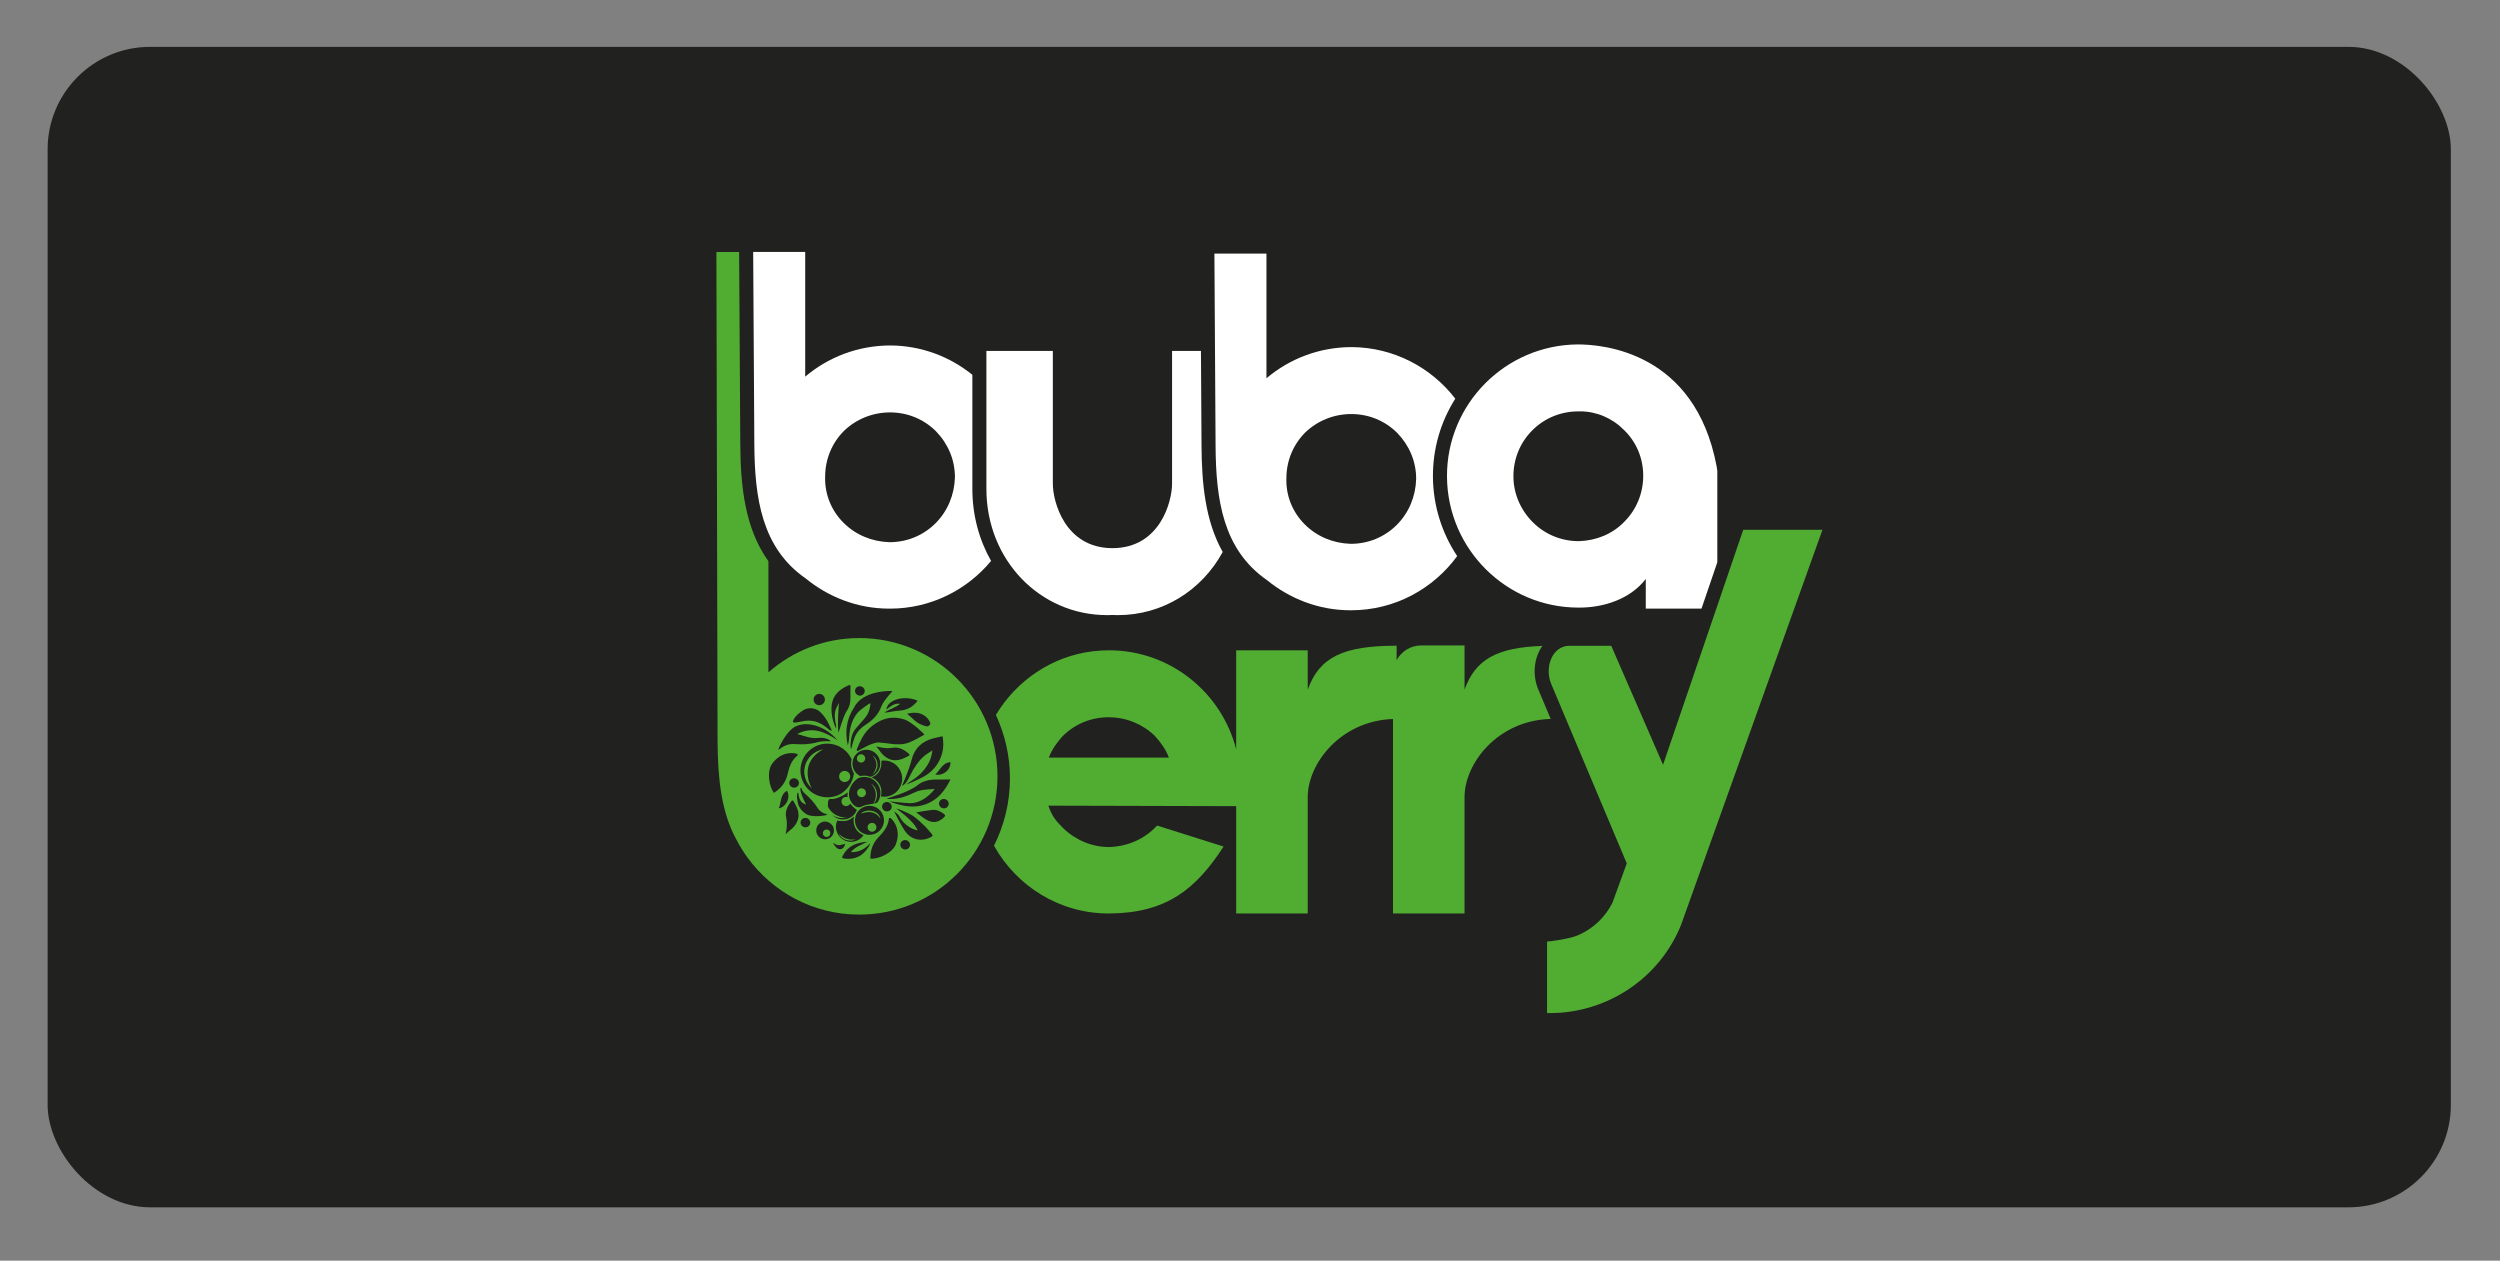
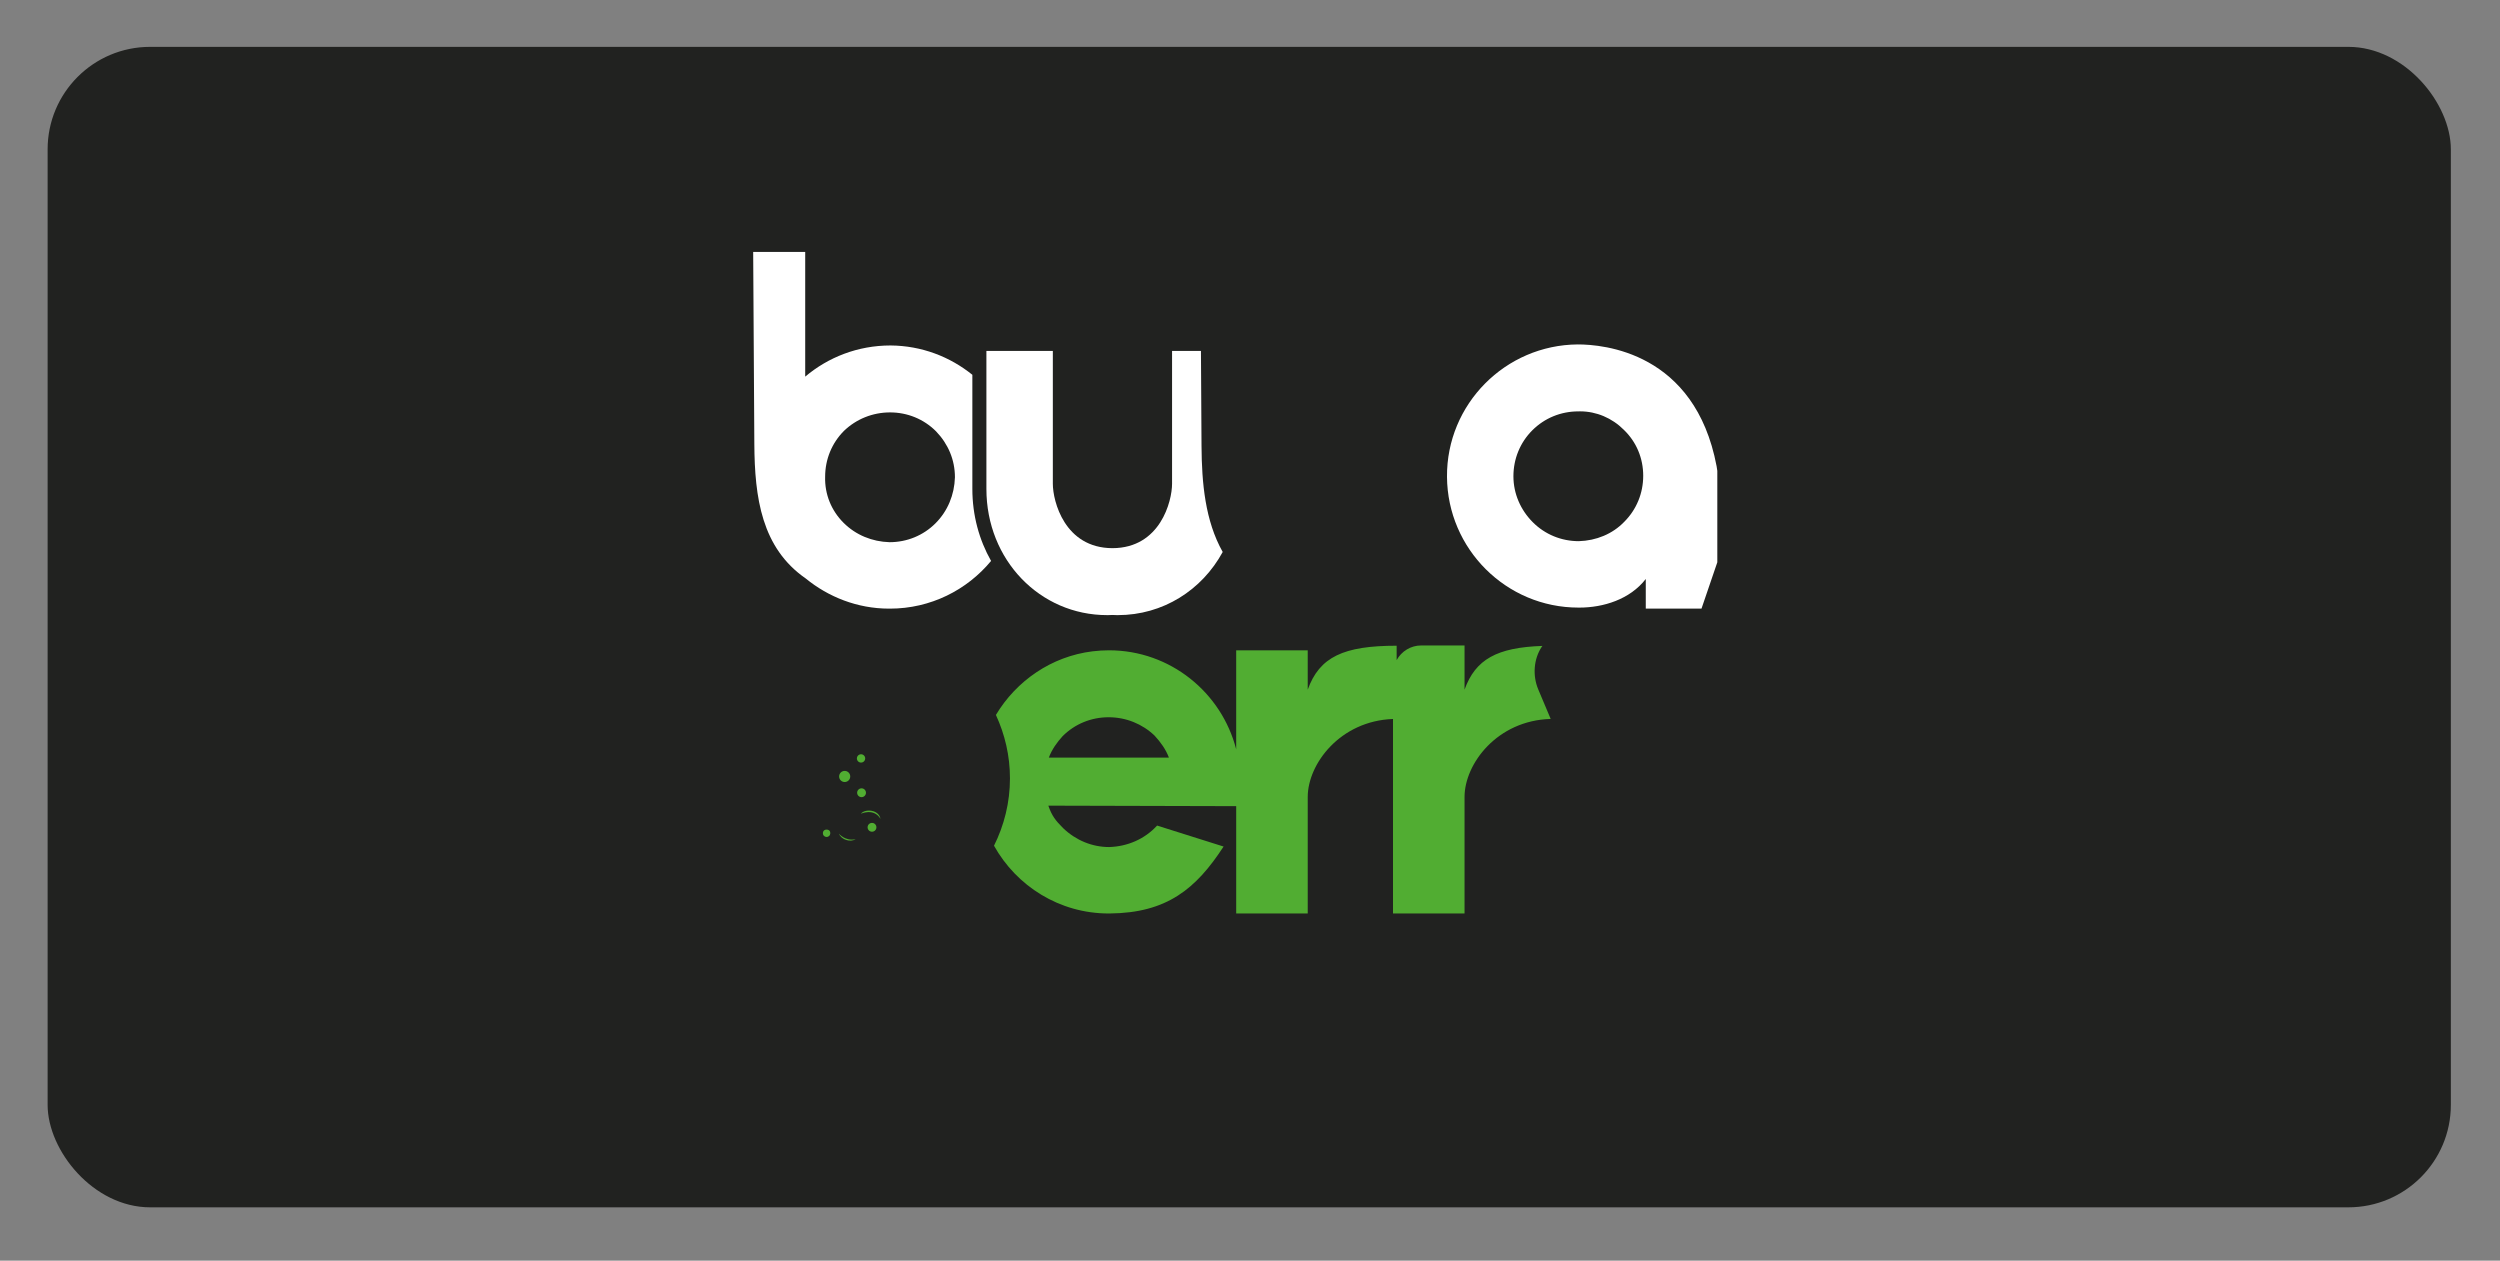
<svg xmlns="http://www.w3.org/2000/svg" id="_Шар_1" data-name=" Шар 1" version="1.1" viewBox="0 0 656.2 330.9">
  <rect x="0" y="0" width="656.2" height="330.9" fill="#808080" stroke="none" />
  <defs>
    <style>
      .cls-1 {
        fill: none;
      }

      .cls-1, .cls-2, .cls-3, .cls-4 {
        stroke-width: 0px;
      }

      .cls-2 {
        fill: #51ad32;
      }

      .cls-3 {
        fill: #fff;
      }

      .cls-4 {
        fill: #1d1e1c;
        opacity: .95;
      }
    </style>
  </defs>
  <rect class="cls-4" x="12.5" y="12.3" width="630.8" height="304.6" rx="26.9" ry="26.9" />
  <g>
    <path class="cls-1" d="M290.989,188.264c-4.561,0-8.853,1.744-12.071,4.962-1.475,1.609-2.817,3.487-3.622,5.634h31.52c-.805-2.147-2.147-4.024-3.756-5.768-3.219-3.084-7.511-4.828-12.071-4.828Z" />
-     <path class="cls-2" d="M457.564,139.067l-21.048,61.671-13.6-31.234h-10.953c-4.607,0-6.599,5.75-4.811,9.996l19.843,47.124-3.756,10.328c-1.878,3.754-4.962,6.706-8.853,8.45-2.334,1.104-8.077,1.755-8.315,1.744v18.777c.223.004,2.508-.028,3.423-.096,13.72-1.02,26.267-9.594,31.716-22.974l37.144-103.785h-20.79Z" />
    <path class="cls-3" d="M211.486,151.837h0c5.901,4.83,13.547,7.915,21.863,7.915.083.001.164.001.247.001,10.661,0,20.208-4.875,26.54-12.519-3.108-5.5-4.912-11.936-4.912-18.906v-29.953c-5.883-4.753-13.341-7.64-21.474-7.697-8.584,0-16.363,3.084-22.399,8.181v-32.727h-13.656l.304,50.42c.085,14.09,1.907,27.256,13.486,35.285ZM216.583,125.147c0-4.559,1.744-8.853,4.964-12.071,3.219-3.084,7.511-4.828,12.071-4.828,4.559,0,8.851,1.744,12.07,4.962,3.22,3.353,4.963,7.509,4.963,12.071-.134,4.559-1.878,8.853-5.097,12.071-3.22,3.219-7.512,4.962-12.071,4.962-4.561-.134-8.853-1.878-12.071-5.097-3.22-3.219-4.962-7.512-4.829-12.071Z" />
    <path class="cls-3" d="M290.591,161.458c.082,0,.162-0.0.244-.001.392,0,.775-.027,1.162-.041.387.014.77.041,1.162.041.081.001.163.001.244.001,11.856,0,22.1-6.574,27.532-16.574-4.606-8.184-5.5-18.068-5.559-27.881l-.15-24.89h-7.582v34.873c0,4.554-3.079,16.865-15.647,16.896-12.568-.032-15.647-12.343-15.647-16.896v-34.873h-17.437v36.214c0,18.69,14.088,33.13,31.678,33.13Z" />
-     <path class="cls-3" d="M332.551,152.266c5.901,4.83,13.547,7.915,21.863,7.915.083.001.164.001.247.001,11.421,0,21.537-5.616,27.819-14.218-3.96-5.98-6.309-13.117-6.363-20.79-.052-7.372,2.012-14.429,5.865-20.529-6.279-8.153-16.098-13.46-27.166-13.538-8.584,0-16.363,3.084-22.399,8.181v-32.727h-13.656l.304,50.42c.085,14.09,1.907,27.256,13.486,35.285h0ZM337.648,125.576c0-4.559,1.744-8.853,4.963-12.071,3.219-3.084,7.511-4.828,12.071-4.828,4.559,0,8.851,1.744,12.07,4.962,3.22,3.353,4.964,7.51,4.964,12.071-.134,4.559-1.878,8.852-5.097,12.071-3.22,3.219-7.512,4.962-12.071,4.962-4.561-.134-8.853-1.878-12.071-5.097-3.22-3.219-4.962-7.512-4.829-12.071h0Z" />
    <path class="cls-3" d="M414.298,159.484c.081,0,.165-0.0.247-.001,6.305,0,13.28-2.147,17.437-7.512v7.78h14.626l4.151-12.164v-23.988l-.184-1.214c-5.663-30.05-29.859-31.978-36.431-31.978-19.046.134-34.473,15.693-34.338,34.739.134,18.965,15.56,34.337,34.492,34.337h-0ZM402.207,112.942c3.219-3.219,7.509-4.962,12.071-4.962.159-.005.317-.007.476-.007,4.255,0,8.356,1.732,11.461,4.835,3.353,3.219,5.097,7.512,5.097,12.071s-1.744,8.853-4.962,12.071c-3.087,3.219-7.378,4.962-11.939,5.097-4.559,0-8.85-1.744-12.069-4.962-3.221-3.219-5.099-7.512-5.099-12.071s1.744-8.853,4.965-12.071h-0Z" />
    <path class="cls-2" d="M231.117,214.925c-.477-2.487-4.109-2.687-5.148-1.329,0,0,3.369-1.609,5.148,1.329Z" />
    <path class="cls-2" d="M228.807,218.306c.638.042,1.19-.441,1.232-1.079.042-.638-.441-1.19-1.079-1.232s-1.19.441-1.232,1.079c-.042.638.441,1.19,1.079,1.232Z" />
    <path class="cls-2" d="M221.615,205.261c.805.053,1.5-.556,1.553-1.36.053-.805-.556-1.5-1.361-1.553s-1.5.556-1.553,1.361c-.053.804.556,1.5,1.361,1.553v0Z" />
    <path class="cls-2" d="M225.935,200.159c.601.04,1.12-.415,1.16-1.016.04-.601-.415-1.12-1.016-1.16-.601-.04-1.12.415-1.16,1.016-.04.601.415,1.12,1.016,1.16Z" />
-     <path class="cls-2" d="M228.891,203.317c2.038-1.169,1.773-4.091.118-4.972,2.226,2.326.215,4.776-.118,4.972Z" />
    <path class="cls-2" d="M226.217,206.925c-.638-.042-1.19.441-1.232,1.079-.042.638.441,1.19,1.079,1.232.638.042,1.19-.441,1.232-1.079.042-.638-.441-1.19-1.079-1.232Z" />
-     <path class="cls-2" d="M213.076,206.924c-.858-1.503-3.059-6.926,3.029-10.277-5.045,1.064-6.657,6.854-3.029,10.277v-0Z" />
-     <path class="cls-2" d="M225.524,167.479c-9.135,0-17.446,3.415-23.825,8.987v-29.137c-6.211-8.68-7.322-19.763-7.388-30.755l-.304-50.42c0-.005.001-.01.001-.015h-5.965l.293,123.786.011,4.646c.057,9.469.911,18.514,4.974,25.868.843,1.617,1.8,3.166,2.865,4.63,6.597,9.071,17.264,14.992,29.339,14.992,20.043,0,36.291-16.248,36.291-36.291s-16.248-36.291-36.291-36.291v-0ZM247.437,212.138c-.683-.172-1.103-.846-.937-1.506.166-.66.854-1.056,1.538-.884.684.172,1.103.846.938,1.506-.166.66-.854,1.056-1.538.884ZM247.809,214.508c-1.46,1.417-2.958,1.657-4.721.619-.893-.526-1.688-1.219-2.609-1.897,1.529-.241,2.877-.503,4.238-.652,1.188-.13,2.187.433,3.118,1.107.393.284.26.545-.027.823v-0ZM243.137,211.047c-3.35,1.273-6.558.486-9.718-.674.012-.103,4.075.441,5.382.446,2.095.007,3.835-.976,5.335-2.392.437-.413.851-.85,1.216-1.354-1.832.165-3.655.123-5.309.935-2.074,1.019-4.207,1.776-6.562,1.714-.223-.006-.723-.039-.748-.111.23-.075,5.892-1.714,8.051-3.482,1.385-1.134,3.044-1.493,4.793-1.514,1.266-.015,2.533-.016,3.898-.025-1.387,2.869-3.243,5.282-6.338,6.457v-0ZM211.513,213.618c-1.109-.747-1.914-1.788-2.144-3.062-.234-1.296-.221-1.815-.069-2.389.037-.137.235-.122.249.02.22,2.193,1.077,2.661,2.039,2.988-1.286-2.409-1.547-3.614-1.514-4.227.01-.19.288-.211.325-.025.077.384.284.895.885,1.383,1.167,1.007,2.51,2.452,3.221,3.618.533.874,1.29,1.456,2.278,1.738.125.035.238.11.404.188-.097.111-3.942.935-5.674-.232ZM212.645,216.232c-.166.66-.854,1.056-1.538.884-.684-.172-1.103-.846-.938-1.506.166-.66.854-1.056,1.538-.884s1.103.846.938,1.506v0ZM206.364,214.635c-.356-1.622.29-2.953,1.272-4.255.306-.406.518-.361.734.051.278.53.591,1.047.823,1.597.969,2.298.213,4.463-2.082,6.109-.318.228-.578.539-.864.811-.107-.121.612-2.059.117-4.313ZM207.197,205.202c.166-.66.854-1.056,1.538-.884.683.172,1.103.846.938,1.506-.166.66-.854,1.056-1.538.884-.684-.172-1.103-.846-.938-1.506ZM220.189,184.509c-.242.482-.515.951-.719,1.449-.587,1.434-.349,2.88-.029,4.328.07.315.064.647.016.982-.804-1.703-1.24-3.48-1.214-5.366.043-3.091,1.83-4.874,4.478-6.023.392-.17.525-.021.518.378-.016.955-.037,1.912-.013,2.867.03,1.24-.235,2.393-.934,3.424-1.016,1.499-2.137,5.786-2.202,5.776-.394-2.583.173-7.781.1-7.814v0ZM215.237,186.839c1.08.992,1.858,2.197,2.457,3.527.214.475.45.939.677,1.408-.075.052-.584-.102-.742-.254-1.783-1.533-3.614-2.681-6.467-2.285-.662.092-1.776.378-2.446.433-.517.043-.706-.138-.456-.686.491-1.077,1.458-1.801,2.445-2.471,1.367-.928,3.313-.793,4.533.328ZM213.591,183.25c.2-.798,1.009-1.282,1.808-1.082.798.2,1.282,1.01,1.082,1.808-.2.798-1.01,1.283-1.808,1.082-.798-.2-1.282-1.009-1.082-1.808ZM223.543,199.311c-.322,1.388-.042,2.54.605,3.697-.033.224-.124.686-.179.91v0c-0.0.001-.001.003-.001.004-.002.008-.004.016-.006.025-.308,1.222-1.003,2.416-1.966,3.379-.26.26-.355.285-.608.513-.266.239-.675.52-.994.682-1.604.818-3.589,1.003-5.469.385-3.372-1.108-5.401-4.63-4.679-8.105.816-3.931,4.723-6.364,8.584-5.407h0l0.0 0c2.17.538,3.853,2.029,4.713,3.917v0ZM232.656,186.244c.246-2.61,4.702-3.857,8.218-2.326-1.209,1.558-2.659,2.46-4.602,2.591-1.168.079-2.324.327-3.486.496-.198.029-.398.04-.615-.009,1.309-.869,2.872-1.246,4.087-2.256-1.484-.235-2.509.65-3.602,1.505ZM237.351,188.835c2.064.679,5.374,3.947,5.301,3.987-1.264.692-2.512,1.431-3.834,1.991-1.562.661-3.232.648-4.901.432-1.048-.136-2.098-.265-3.151-.355-1.708-.147-5.042,1.948-5.368,2.114l.026.003c-.53.264-.66-.059-.499-.44.437-1.034.893-2.068,1.443-3.045,1.07-1.901,2.678-3.316,4.589-4.272,2.022-1.012,4.205-1.136,6.394-.416v-0ZM243.775,197.593c-1.812,1.085-3.021,2.704-4.095,4.476-.755,1.245-1.651,3.837-2.92,4.184.078-.114,1.986-4.619,2.482-6.681.766-3.187,2.801-5.055,5.923-5.828.736-.182,1.48-.333,2.22-.499.829,4.025-.834,8.003-4.348,10.26-1.433.921-5.225,2.511-5.264,2.439.455-.315.896-.652,1.367-.941,1.864-1.14,3.385-2.615,4.491-4.507.599-1.026.913-2.138,1.111-3.534-.439.287-.697.468-.967.629v0ZM228.743,204.039c.282-.09.55-.213.799-.365,1.14-.555,1.765-2.073,1.809-3.169.011-.284.005-.561-.039-.83.342-.054.695-.071,1.056-.047,2.62.173,4.603,2.437,4.43,5.057-.173,2.62-2.437,4.603-5.057,4.43-.043-.003-.078-.005-.109-.007-.173-.012-.205-.018-.428-.072.084-.29.139-.593.16-.906.122-1.847-1.003-3.415-2.62-4.091v-0ZM229.289,210.959c-.889.149-2.108.221-3.001.716-.684.378-1.389.276-2.003-.207-.031-.025-.062-.05-.093-.075-.07-.058-.137-.123-.2-.189-1.843-1.969-1.435-4.701.806-6.622.212-.182.453-.33.716-.421.516-.178,1.074-.258,1.652-.22,0,0,0,0,0,0,2.324.154,4.084,2.163,3.93,4.487-.051.777-.31,1.491-.719,2.092-.156.23-.539.343-1.029.429,1.37-1.513,1.102-4.184-.718-5.249.727.749,2.058,2.509.656,5.26v-0ZM217.348,211.788c-.039-.254-.052-.514-.035-.779.061-.92.095-1.097.493-1.285.099-.047.107-.025.58.006,1.029.068,3.272-1.033,4.003-1.65.127-.09.004.016.12-.088-.007-.028.04-.046.047-.043-.044.095-.186.586-.08,1.285-.099-.034-.203-.056-.312-.064-.668-.044-1.246.462-1.29,1.13-.044.668.462,1.246,1.13,1.29.504.033.955-.246,1.166-.672.374.542.925,1.112,1.735,1.668-.556,1.581-2.091,2.625-4.023,2.498-.949-.063-1.859-.539-2.524-1.255,1.064.861,2.552,1.038,4.052.824,0,0-3.502.165-5.063-2.864v0ZM230.747,196.847c-.212-.329-.509-.604-.767-.903.126-.101,2.026.713,4.302.33,1.638-.276,2.936.436,4.187,1.481.391.326.335.535-.087.731-.544.252-1.075.539-1.636.743-2.343.854-4.468-.008-5.998-2.382v0ZM227.64,196.79h0c2.011.133,3.534,1.871,3.401,3.883v0c-.102,1.546-1.153,2.803-2.547,3.242-.421-.177-.878-.289-1.359-.32-.459-.03-.906.014-1.329.123-1.297-.629-2.15-1.999-2.05-3.526v-0c.133-2.011,1.871-3.534,3.883-3.401ZM214.972,216.267c1.048-.93,2.455-.823,3.415.26.762.861.651,2.372-.219,3.146-.993.883-2.457.845-3.374-.19-.799-.903-.709-2.428.179-3.215ZM218.734,221.262c.059.035.121.065.175.105.645.478,1.338.617,2.105.327.193-.073.402-.111.605-.154.157-.033.222.015.167.192-.108.35-.278.656-.555.901-.383.338-.985.374-1.404.077-.37-.262-.656-.601-.892-.986-.084-.137-.175-.27-.263-.406.021-.019.042-.038.062-.057ZM219.419,216.733c.032-.479.147-.933.332-1.348.227.054.457.09.69.106,1.968.13,2.597-.203,3.699-1.164.011-.01-.116.567-.081,1.297.08,1.686,1.115,2.998,2.598,3.599-.765,1.124-2.088,1.825-3.542,1.729-2.186-.144-3.84-2.033-3.696-4.219v-0ZM224.418,215.067c.139-2.101,1.954-3.691,4.055-3.553,2.101.139,3.691,1.955,3.553,4.055-.139,2.101-1.955,3.691-4.055,3.553h-0c-2.101-.139-3.691-1.954-3.552-4.055v-0ZM230.625,219.705c1.368-1.396,2.554-2.882,2.708-4.941.006-.083.374-.121.598.1.812.802,2.55,3.051,1.242,6.667-.841,2.324-4.534,4.038-6.718,3.848-.021-2.213.643-4.114,2.17-5.673ZM234.031,212.046c-.166.66-.854,1.056-1.538.884-.683-.172-1.103-.846-.937-1.506s.854-1.056,1.538-.884c.684.172,1.103.846.938,1.506v0ZM245.508,203.261c1.295-1.139,1.859-3.086,3.975-3.206.045,2.362-2.393,3.721-3.975,3.206ZM243.347,190.668c-.588-.016-1.807-.553-2.279-.837-1.342-.809-1.634-1.517-3.011-2.472,2.753-.778,4.999.023,6.092,2.268.218.448-.327,1.055-.802,1.041ZM224.46,181.043c.166-.66.854-1.056,1.538-.884.684.172,1.103.846.938,1.506-.166.66-.854,1.056-1.538.884-.683-.172-1.103-.846-.938-1.506ZM234.257,181.398c-.07.115-2.354,2.507-2.884,3.953-.756,2.061-2.117,3.557-3.939,4.726-1.353.868-2.511,1.968-3.126,3.502-.284.708-.451,1.464-.666,2.199-.07.24-.123.485-.219.871-.19-.265-.198-1.218-.166-1.571.128-1.414.43-2.763,1.385-3.876.751-.875,1.522-1.732,2.277-2.603.975-1.125,1.467-2.434,1.552-4.041-.323.11-2.62,1.646-3.353,2.51-1.609,1.895-2.104,4.24-2.243,6.652-.046.798-.316,2.059-.364,1.837-.755-3.515-.344-6.856,1.691-9.885,2.25-4.595,9.899-4.35,10.057-4.273v-0ZM209.176,190.512c1.757-.653,3.514-.504,5.239.057,2.144.698,3.907,2.006,5.428,3.728-3.242-2.145-6.547-3.738-10.604-1.637,1.914.496,3.593,1.278,5.502,1.031,1.976-.256,3.289.66,3.33.932-.233-.047-1.861-.26-3.747.257-1.85.507-3.751.566-5.66.424-1.431-.107-2.712.281-3.839,1.177-.142.113-.32.182-.544.306-.047-.201,2.153-5.255,4.896-6.275v-0ZM202.722,200.382c2.324-3.064,5.156-2.827,6.271-2.582.307.067.475.397.409.447-1.644,1.249-2.247,3.052-2.675,4.959-.478,2.13-1.713,3.72-3.582,4.906-1.348-1.73-1.917-5.761-.423-7.73ZM206.587,207.544c1.077,2.103-.518,4.394-2.165,4.625.664-1.592.317-3.589,2.165-4.625ZM221.758,225.373c-.818-.098-.846-.245-.466-.934,1.386-2.517,3.706-3.327,6.398-3.487-1.526.787-3.216,1.298-4.345,2.706,2.073.098,3.691-.796,5.061-2.333-.116.481-.327.838-.555,1.184-1.447,2.195-3.466,3.179-6.093,2.864ZM236.355,221.421c.166-.66.854-1.056,1.538-.884.683.172,1.103.846.937,1.506s-.854,1.056-1.538.884c-.684-.172-1.103-.846-.938-1.506v-0ZM237.447,218c-1.059-1.594-1.867-3.354-2.784-5.043-.014-.026,1.05.69,1.338,1.231.915,1.722,2.273,2.898,4.091,3.564.207.076.427.118.778.213-1.16-2.786-5.684-5.687-5.64-5.758.496.165,1.011.286,1.483.502,1.027.47,2.108.879,3.026,1.516,1.073.744,2.026,1.672,2.973,2.581.657.63,1.203,1.376,1.827,2.044.38.408.287.625-.179.863-2.604,1.332-5.274.753-6.913-1.712v0Z" />
    <path class="cls-2" d="M217.576,219.469c.414-.337.49-.996.163-1.4-.311-.384-.993-.44-1.414-.116-.41.316-.458.977-.1,1.396.344.403.939.456,1.351.12v0Z" />
    <path class="cls-2" d="M224.584,220.278c-2.793.575-4.388-1.462-4.388-1.462.634,1.598,2.963,2.336,4.388,1.462Z" />
    <path class="cls-2" d="M403.752,180.932c-1.527-3.628-1.171-7.995.908-11.126.063-.094.136-.176.201-.267-11.942.408-17.587,3.517-20.449,11.482v-11.603h-11.361c-2.792,0-5.195,1.562-6.46,3.842v-3.772c-13.949,0-20.252,2.95-23.339,11.534v-10.328h-18.777v25.989c-3.826-14.922-17.319-25.99-33.374-25.99-1.425,0-2.872.087-4.332.267-10.788,1.325-20.026,7.77-25.364,16.698,2.345,5.069,3.69,10.694,3.69,16.646,0,6.359-1.531,12.347-4.186,17.677,5.902,10.594,17.166,17.79,30.102,17.79.081,0,.166-0.0.247-.001,15.021-.134,22.666-6.437,29.91-17.571l-17.453-5.505c-3.268,3.565-7.78,5.497-12.591,5.639-4.426,0-8.718-1.744-12.071-4.962-2.012-2.012-2.951-3.219-3.889-5.903l49.312.131v28.17h18.777v-30.58c0-8.653,8.473-19.965,22.383-20.473v51.053h18.777v-30.58c0-8.701,8.566-20.097,22.612-20.484l-3.272-7.771-0-0ZM275.296,198.86c.805-2.147,2.147-4.024,3.622-5.634,3.219-3.219,7.511-4.962,12.071-4.962s8.853,1.744,12.071,4.828c1.609,1.744,2.951,3.622,3.756,5.768h-31.52Z" />
  </g>
</svg>